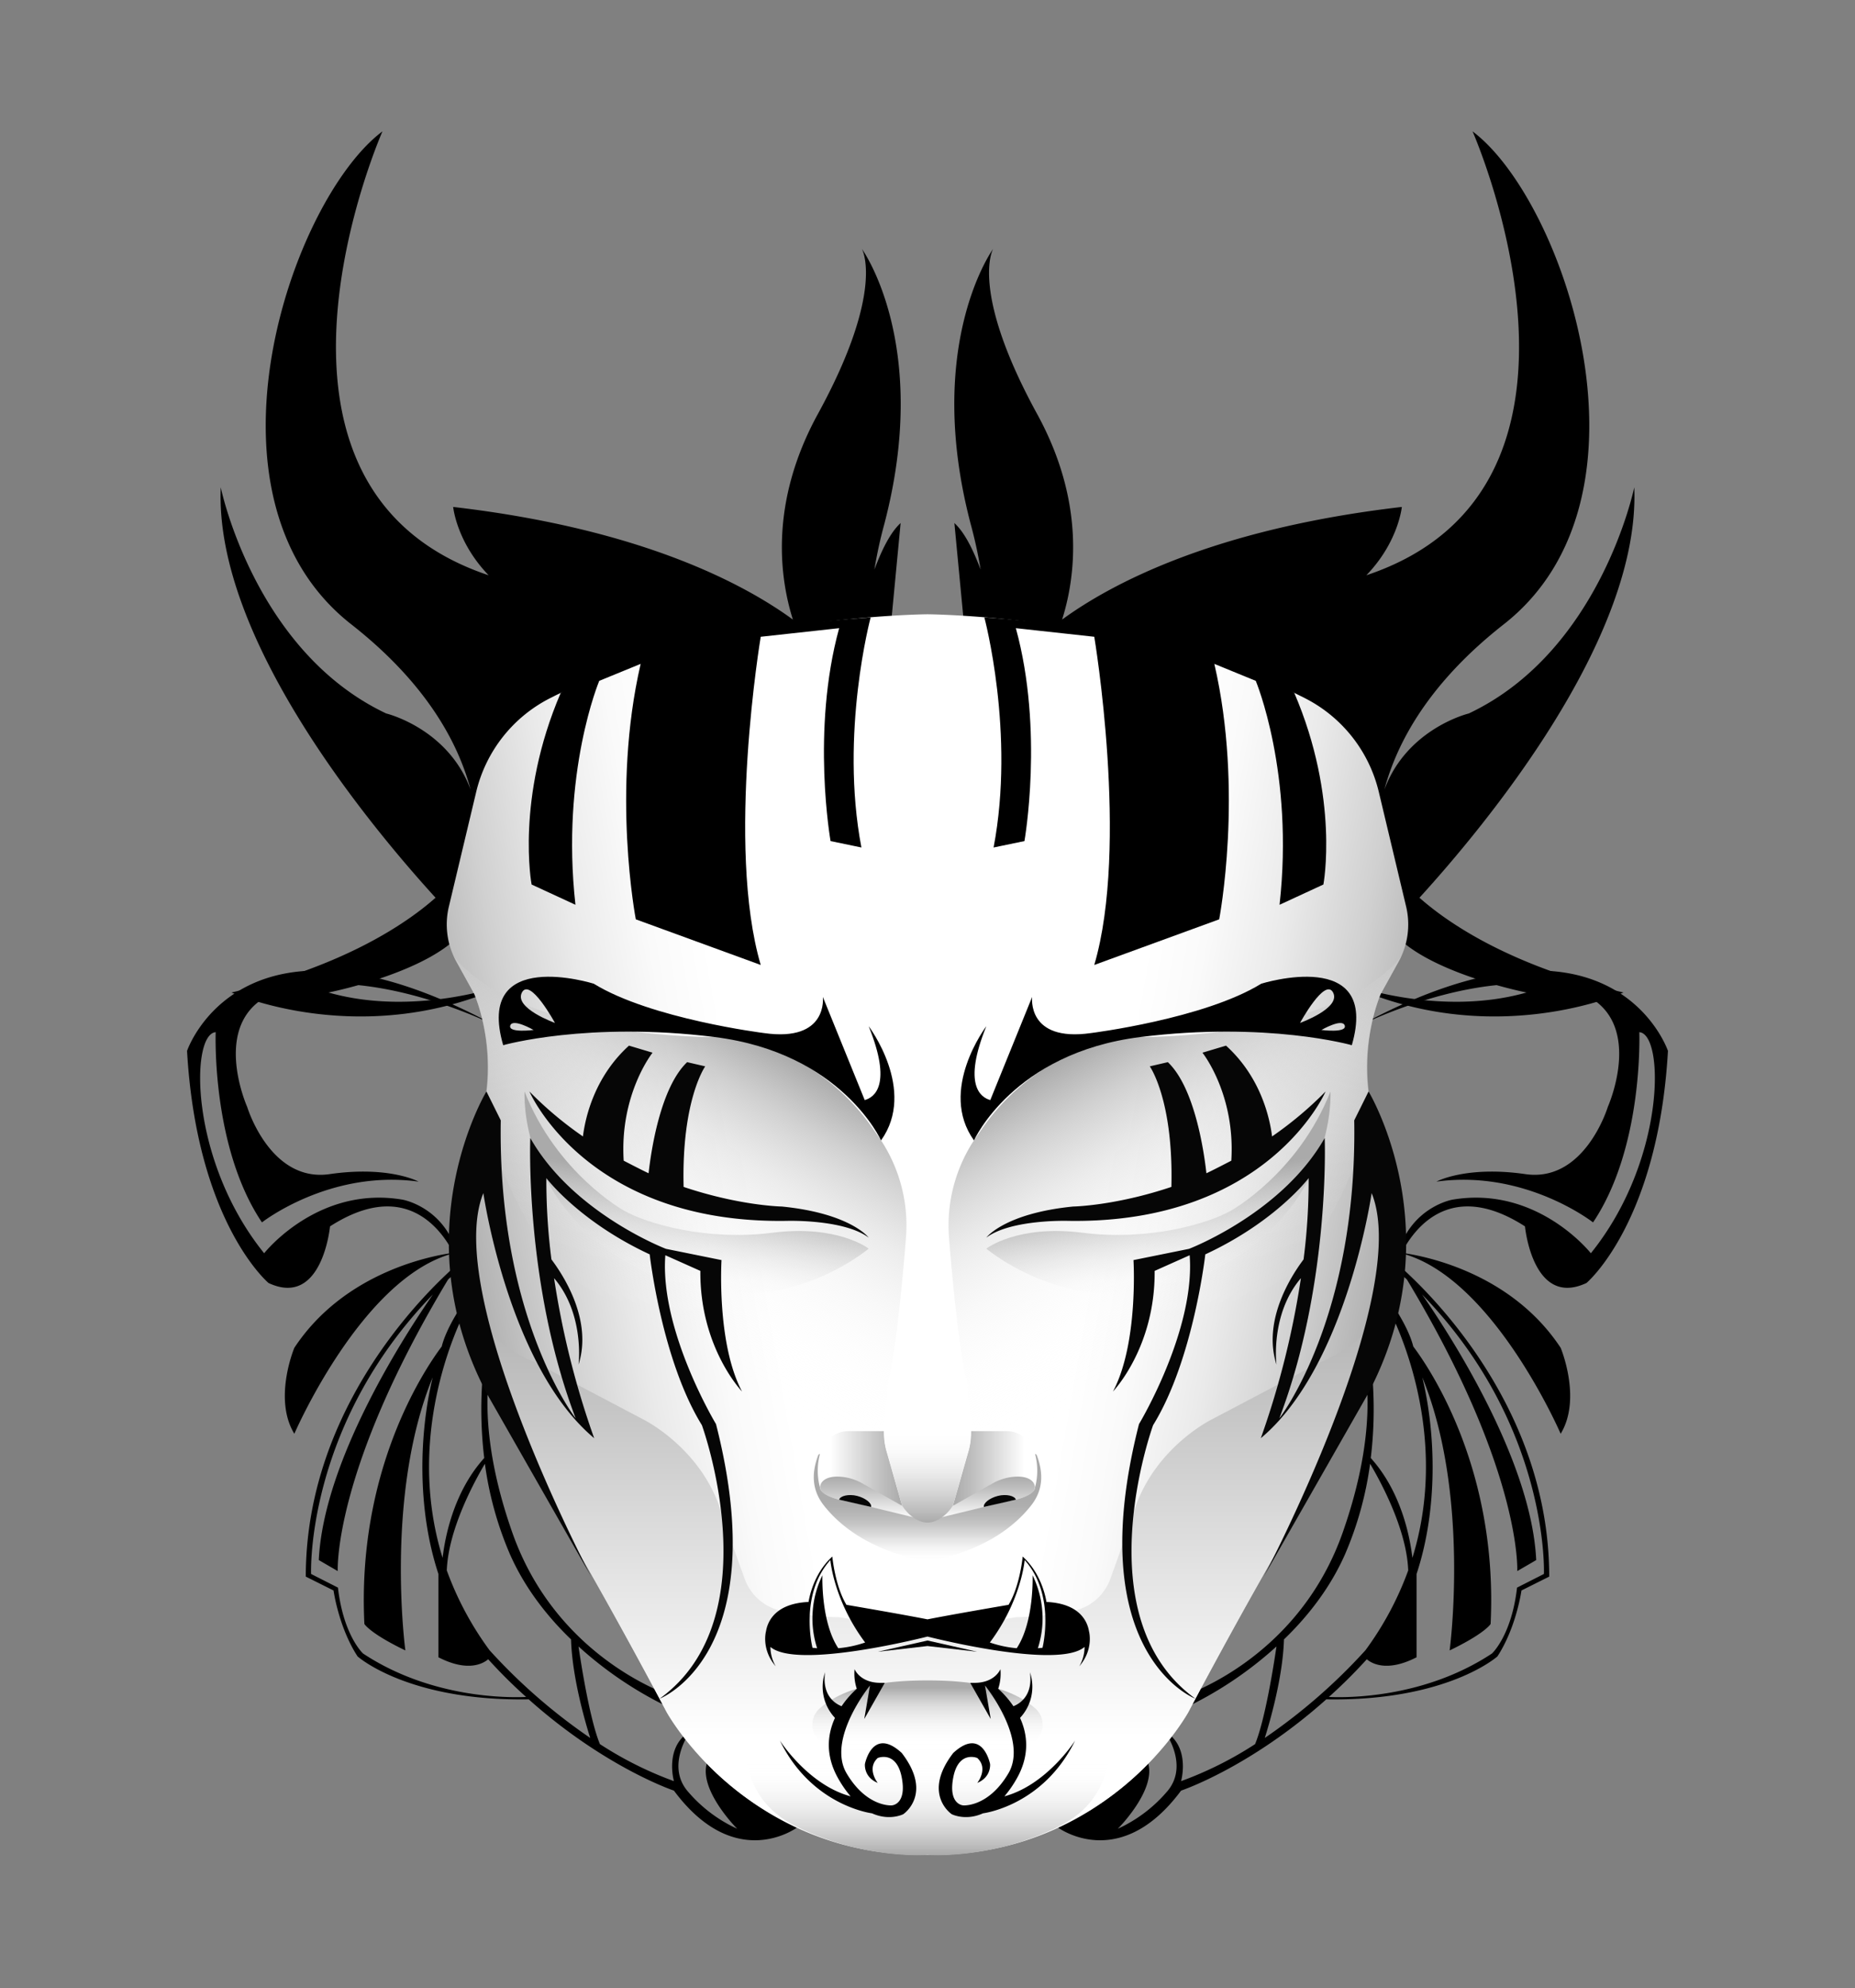
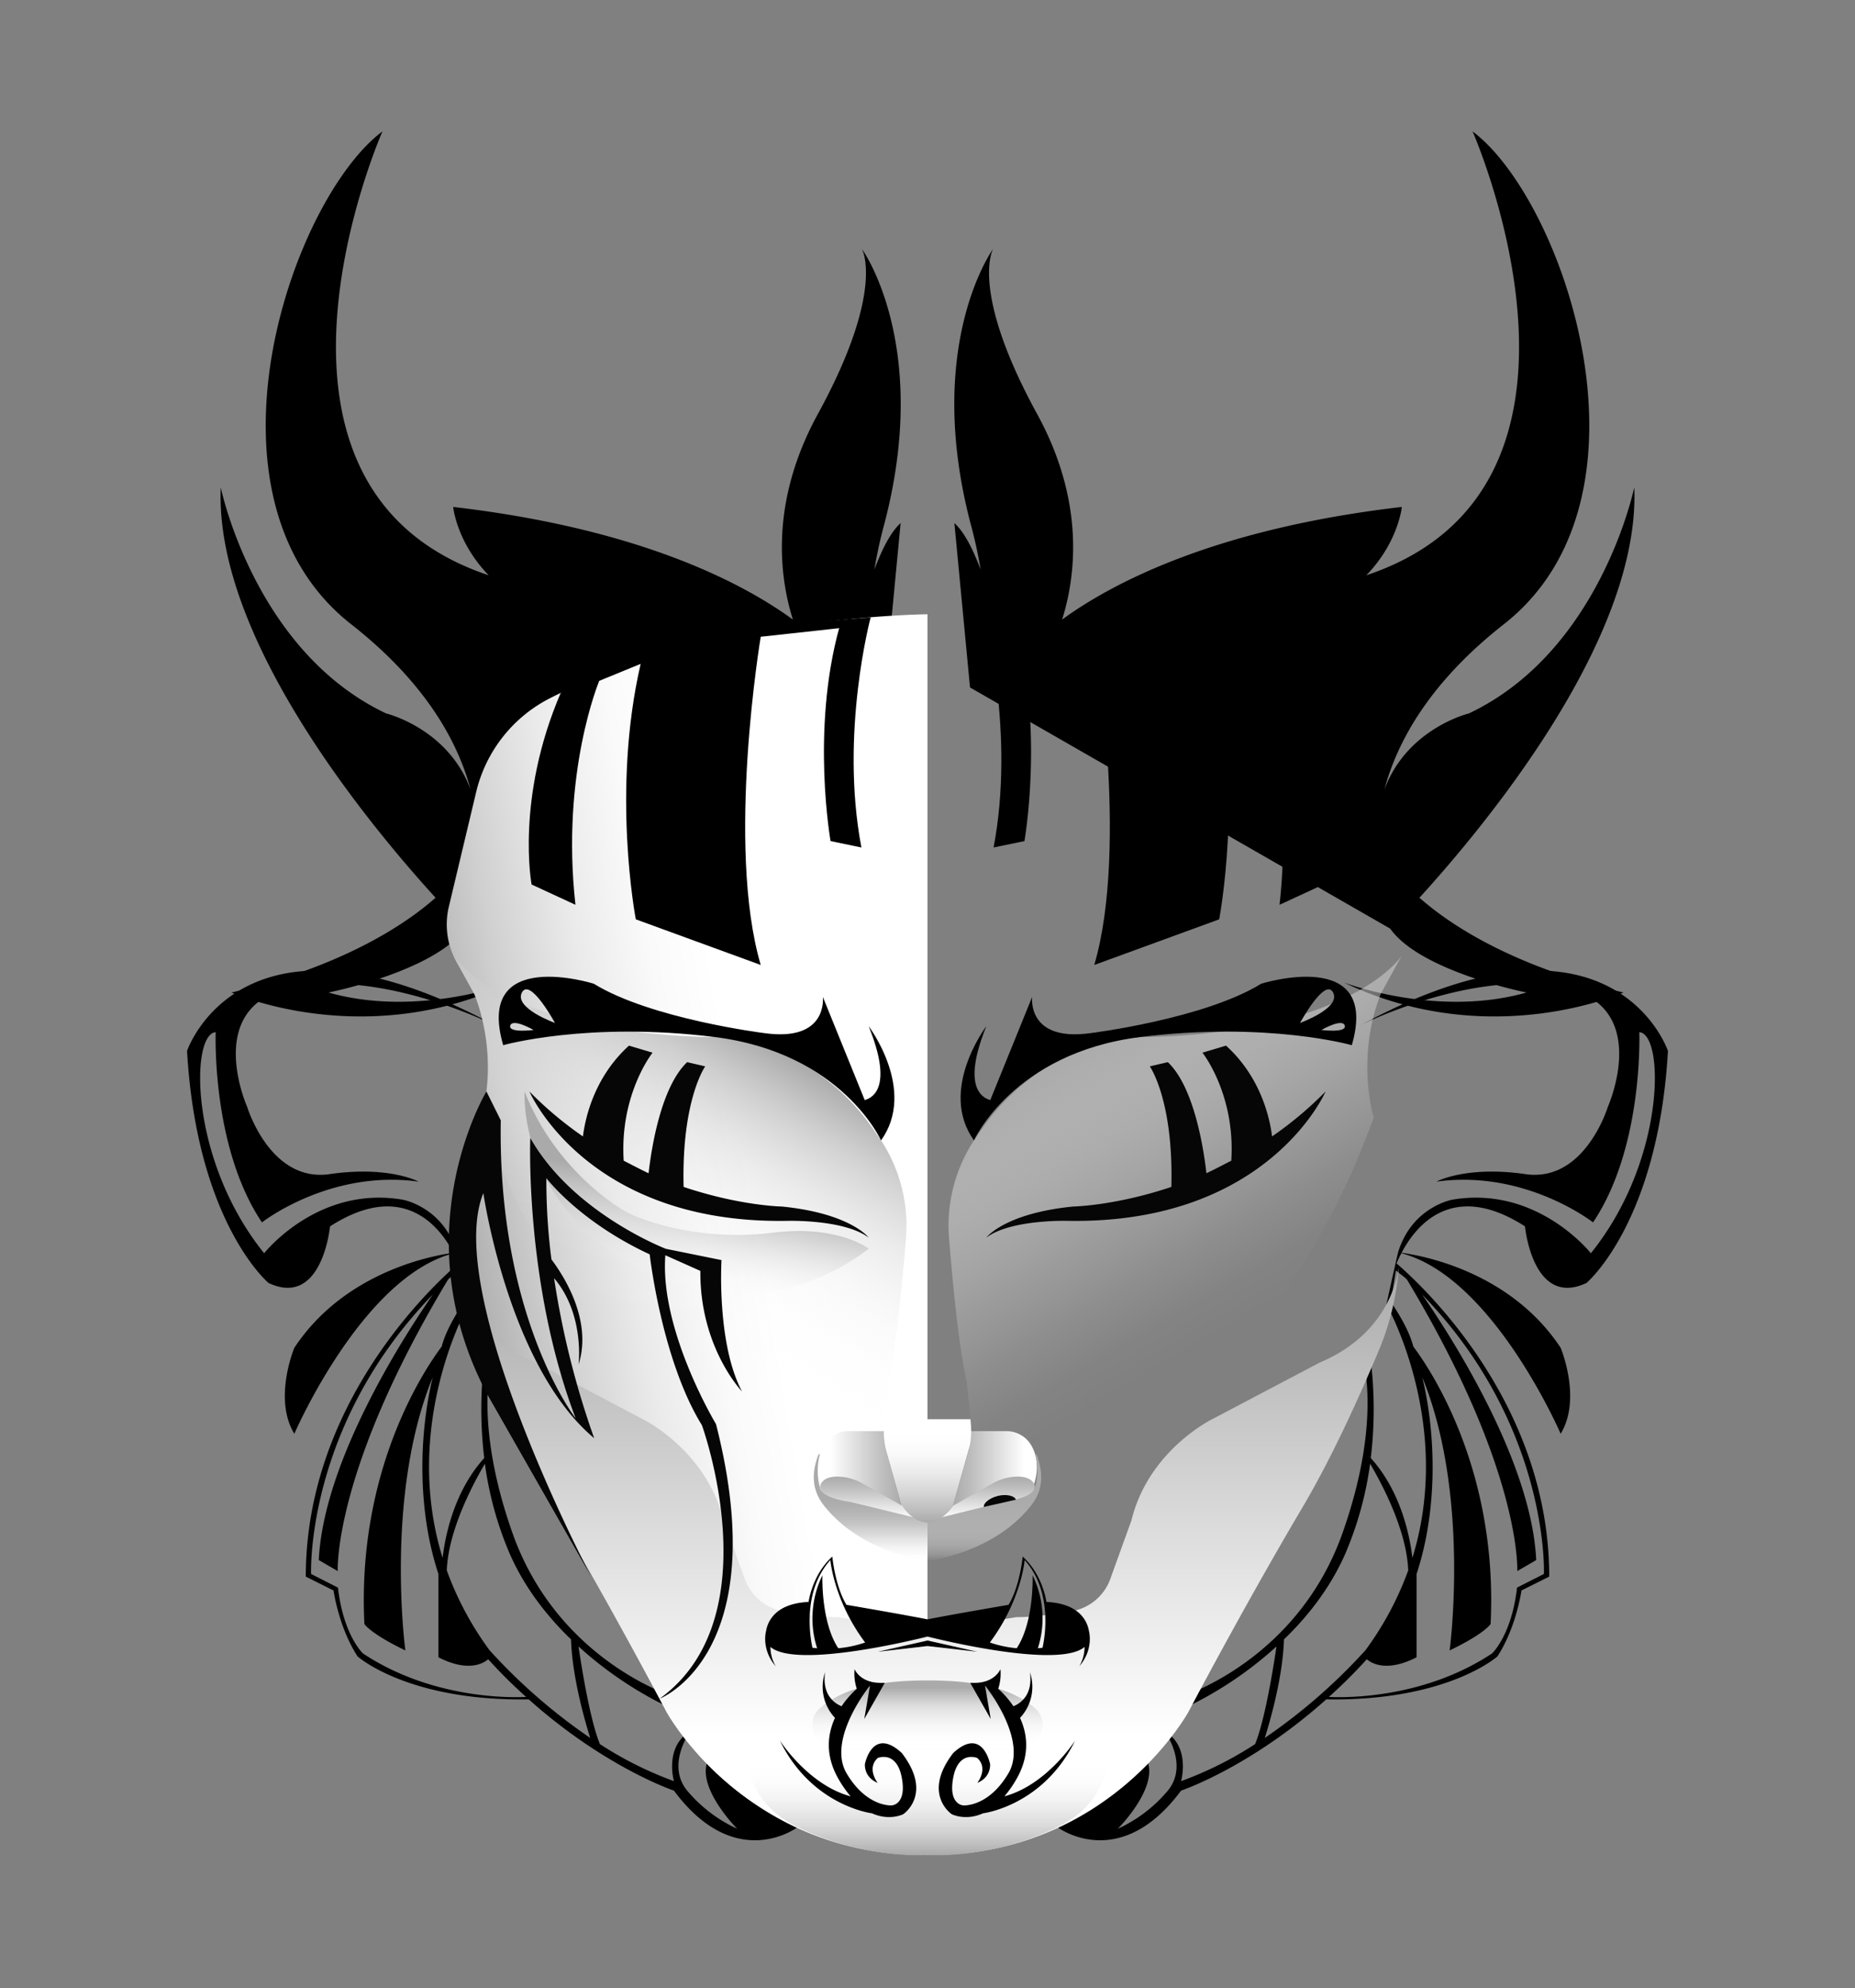
<svg xmlns="http://www.w3.org/2000/svg" viewBox="0 0 842 902">
  <rect x="0" y="0" width="842" height="902" fill="#808080" stroke="none" />
  <defs>
    <style> .cls-1{fill:#060606;}.cls-2{fill:url(#linear-gradient);}.cls-3{fill:url(#linear-gradient-2);}.cls-4{fill:url(#linear-gradient-3);}.cls-5{fill:url(#linear-gradient-4);}.cls-6{fill:url(#linear-gradient-5);}.cls-7{fill:url(#linear-gradient-6);}.cls-8{fill:url(#linear-gradient-7);}.cls-9{fill:url(#linear-gradient-8);}.cls-10{fill:url(#linear-gradient-9);}.cls-11{fill:url(#linear-gradient-10);} </style>
    <linearGradient id="linear-gradient" x1="209.77" y1="593.77" x2="468.51" y2="548.14" gradientUnits="userSpaceOnUse">
      <stop offset="0" stop-color="#aaa" />
      <stop offset="0.01" stop-color="#acacac" />
      <stop offset="0.16" stop-color="#d0d0d0" />
      <stop offset="0.3" stop-color="#eaeaea" />
      <stop offset="0.43" stop-color="#fafafa" />
      <stop offset="0.53" stop-color="#fff" />
    </linearGradient>
    <linearGradient id="linear-gradient-2" x1="314" y1="573.93" x2="314" y2="841.6" gradientUnits="userSpaceOnUse">
      <stop offset="0" stop-color="#aaa" />
      <stop offset="0.44" stop-color="#dbdbdb" />
      <stop offset="0.8" stop-color="#fff" />
    </linearGradient>
    <linearGradient id="linear-gradient-3" x1="369.19" y1="485.41" x2="275.93" y2="646.94" gradientUnits="userSpaceOnUse">
      <stop offset="0" stop-color="#aaa" />
      <stop offset="0.13" stop-color="silver" stop-opacity="0.74" />
      <stop offset="0.28" stop-color="#d7d7d7" stop-opacity="0.47" />
      <stop offset="0.42" stop-color="#e8e8e8" stop-opacity="0.27" />
      <stop offset="0.56" stop-color="#f5f5f5" stop-opacity="0.12" />
      <stop offset="0.68" stop-color="#fcfcfc" stop-opacity="0.03" />
      <stop offset="0.78" stop-color="#fff" stop-opacity="0" />
    </linearGradient>
    <linearGradient id="linear-gradient-4" x1="409.55" y1="666.27" x2="371.34" y2="666.27" gradientUnits="userSpaceOnUse">
      <stop offset="0" stop-color="#aaa" />
      <stop offset="0.25" stop-color="silver" />
      <stop offset="0.78" stop-color="#f7f7f7" />
      <stop offset="0.85" stop-color="#fff" />
    </linearGradient>
    <linearGradient id="linear-gradient-5" x1="394.32" y1="669.89" x2="394.32" y2="689.04" gradientUnits="userSpaceOnUse">
      <stop offset="0" stop-color="#aaa" />
      <stop offset="0.3" stop-color="silver" />
      <stop offset="0.92" stop-color="#f7f7f7" />
      <stop offset="1" stop-color="#fff" />
    </linearGradient>
    <linearGradient id="linear-gradient-6" x1="395.2" y1="659.62" x2="395.2" y2="708.24" gradientUnits="userSpaceOnUse">
      <stop offset="0.38" stop-color="#aaa" />
      <stop offset="0.48" stop-color="#acacac" stop-opacity="0.98" />
      <stop offset="0.58" stop-color="#b2b2b2" stop-opacity="0.91" />
      <stop offset="0.67" stop-color="#bbb" stop-opacity="0.8" />
      <stop offset="0.76" stop-color="#c8c8c8" stop-opacity="0.64" />
      <stop offset="0.85" stop-color="#dadada" stop-opacity="0.44" />
      <stop offset="0.94" stop-color="#eee" stop-opacity="0.2" />
      <stop offset="1" stop-color="#fff" stop-opacity="0" />
    </linearGradient>
    <linearGradient id="linear-gradient-7" x1="411.09" y1="690.84" x2="411.09" y2="643.92" gradientUnits="userSpaceOnUse">
      <stop offset="0" stop-color="#aaa" />
      <stop offset="0.06" stop-color="#b4b4b4" />
      <stop offset="0.28" stop-color="#d4d4d4" />
      <stop offset="0.49" stop-color="#ececec" />
      <stop offset="0.68" stop-color="#fafafa" />
      <stop offset="0.85" stop-color="#fff" />
    </linearGradient>
    <linearGradient id="linear-gradient-8" x1="379.82" y1="841.71" x2="379.82" y2="783.12" gradientUnits="userSpaceOnUse">
      <stop offset="0" stop-color="#aaa" />
      <stop offset="0.17" stop-color="silver" stop-opacity="0.75" />
      <stop offset="0.55" stop-color="#ededed" stop-opacity="0.21" />
      <stop offset="0.72" stop-color="#fff" stop-opacity="0" />
    </linearGradient>
    <linearGradient id="linear-gradient-9" x1="394.9" y1="762.41" x2="394.9" y2="803.85" gradientUnits="userSpaceOnUse">
      <stop offset="0.08" stop-color="#aaa" />
      <stop offset="0.26" stop-color="#c8c8c8" stop-opacity="0.65" />
      <stop offset="0.44" stop-color="#e0e0e0" stop-opacity="0.37" />
      <stop offset="0.59" stop-color="#f1f1f1" stop-opacity="0.17" />
      <stop offset="0.71" stop-color="#fbfbfb" stop-opacity="0.04" />
      <stop offset="0.79" stop-color="#fff" stop-opacity="0" />
    </linearGradient>
    <linearGradient id="linear-gradient-10" x1="319.93" y1="509.65" x2="306.85" y2="583.81" gradientUnits="userSpaceOnUse">
      <stop offset="0.37" stop-color="#aaa" />
      <stop offset="0.43" stop-color="#b1b1b1" stop-opacity="0.91" />
      <stop offset="1" stop-color="#fff" stop-opacity="0" />
    </linearGradient>
  </defs>
  <g>
    <path d="M211,421.3,401.7,311.9l7.1-74.6c-4.7,4.3-8.6,12.3-11.9,21.1a200.2,200.2,0,0,1,4.3-19.9c21.8-82-10-125.6-10-125.6s10.9,18.6-20,75c-22,40.2-17.3,74.2-11.3,93.2C337.7,264.9,291,239.9,205.7,230c0,0,1.5,15.9,16.1,31C102.3,221.1,173.6,59.6,173.6,59.6c-41.5,31.1-87.8,166.1-14.1,223.7,33.9,26.6,48.4,53.5,54.1,74.9-10.3-27.8-38.3-34.5-38.3-34.5-59.9-28.3-75.1-102.6-75.1-102.6-2.9,68.5,67.5,153.3,97.5,186.2-13.1,11.6-41.3,30.9-92.6,43,0,0,60.4,27.2,126.8-4.5,0,0-41.9,16.1-82.8,4.5C149.1,450.3,197.2,440.8,211,421.3Z" />
  </g>
  <g transform="scale(-1 1) translate(-842,0)">
    <path d="M211,421.3,401.7,311.9l7.1-74.6c-4.7,4.3-8.6,12.3-11.9,21.1a200.2,200.2,0,0,1,4.3-19.9c21.8-82-10-125.6-10-125.6s10.9,18.6-20,75c-22,40.2-17.3,74.2-11.3,93.2C337.7,264.9,291,239.9,205.7,230c0,0,1.5,15.9,16.1,31C102.3,221.1,173.6,59.6,173.6,59.6c-41.5,31.1-87.8,166.1-14.1,223.7,33.9,26.6,48.4,53.5,54.1,74.9-10.3-27.8-38.3-34.5-38.3-34.5-59.9-28.3-75.1-102.6-75.1-102.6-2.9,68.5,67.5,153.3,97.5,186.2-13.1,11.6-41.3,30.9-92.6,43,0,0,60.4,27.2,126.8-4.5,0,0-41.9,16.1-82.8,4.5C149.1,450.3,197.2,440.8,211,421.3Z" />
  </g>
  <g>
    <path d="M323.8,795.1c-11.9,11.9,10.8,34.6,10.8,34.6a65,65,0,0,1-22.7-17.3c-9.7-11.9,1.5-27,1.5-27-12,7-7.5,22.7-7.5,22.7a164.9,164.9,0,0,1-33.6-16.8c-4.6-11.2-8.5-36.1-9.7-44.3a170.9,170.9,0,0,0,43.3,28.7v-5.9s-52.9-16.2-73.4-74.6-6.7-87.3-6.7-87.3h-4.5s-5.2,23.3-1.5,53.6c-14.2,15.7-17.9,36.7-18.9,45.3-18.9-61.1,11.8-115,11.8-115s-4.9-22.1-5.3-23.6h0c-6.3-20.7-24.6-23.9-24.6-23.9-38.6-6.6-62.9,24.3-62.9,24.3-34-42.1-33.5-99.5-22-100.3,0,.7-1.9,52.2,21,86.3,0,0,30.7-24.1,71.1-18.5,0,0-13.4-7.3-40.4-3.4s-37.4-30.5-37.4-30.5S94.1,461.7,125.7,450c41.8-13.6,98.7,15.1,98.7,15.1C109.7,403.2,84.9,476.8,84.9,476.8c4.5,78.1,37,105.3,37,105.3,24.4,11.4,27.9-25.7,27.9-25.7,33-21.2,49.7-.1,56,12-8.4,1.1-49.1,8.1-72.2,43.1,0,0-9.7,23.1,0,39,0,0,30.7-71.1,72.3-81.9a44.6,44.6,0,0,1,2.2,4.6c-13,11.2-69.3,64.3-69.3,142.1l12.6,6.3s2.3,16.7,10.9,29.9c0,0,22.7,20.4,77.7,19.5,34.7,31,65.9,41.4,65.9,41.4C334,850.2,362,829,362,829Zm-159-44.9s-8.9-8.1-11.4-29.9l-12.2-6.2s-2.7-67.1,55.3-126.8c-11.4,16.4-49.6,74.4-51.8,120.5l8.6,5s-2.3-45.3,50.1-132.3c1.8-1.7,3.1-2.5,5-4.1l2.3,14.3s-7.9,11-10.2,20.2c-8.7,11.6-38.5,57-35.1,125.9,0,0,2.4,4.2,18.6,12,0,0-9.5-70.3,12.4-123.9-6.1,25.4-7.2,59.5,2.6,89.2v37.8c13.4,6.9,20.4,2.8,22.6.9a230.4,230.4,0,0,0,17.2,17.1C230.5,770.3,195.5,770.5,164.8,750.2Zm57.4-1.5a144,144,0,0,1-19.4-36.2c.7-19.1,13.1-41.3,17.3-48.4A156.3,156.3,0,0,0,231.4,705c6.8,15.5,17.1,28.5,27.8,38.8.5,17.3,6.5,37.7,8.7,44.7A258.2,258.2,0,0,1,222.2,748.7Z" />
  </g>
  <g transform="scale(-1 1) translate(-842,0)">
    <path d="M323.8,795.1c-11.9,11.9,10.8,34.6,10.8,34.6a65,65,0,0,1-22.7-17.3c-9.7-11.9,1.5-27,1.5-27-12,7-7.5,22.7-7.5,22.7a164.9,164.9,0,0,1-33.6-16.8c-4.6-11.2-8.5-36.1-9.7-44.3a170.9,170.9,0,0,0,43.3,28.7v-5.9s-52.9-16.2-73.4-74.6-6.7-87.3-6.7-87.3h-4.5s-5.2,23.3-1.5,53.6c-14.2,15.7-17.9,36.7-18.9,45.3-18.9-61.1,11.8-115,11.8-115s-4.9-22.1-5.3-23.6h0c-6.3-20.7-24.6-23.9-24.6-23.9-38.6-6.6-62.9,24.3-62.9,24.3-34-42.1-33.5-99.5-22-100.3,0,.7-1.9,52.2,21,86.3,0,0,30.7-24.1,71.1-18.5,0,0-13.4-7.3-40.4-3.4s-37.4-30.5-37.4-30.5S94.1,461.7,125.7,450c41.8-13.6,98.7,15.1,98.7,15.1C109.7,403.2,84.9,476.8,84.9,476.8c4.5,78.1,37,105.3,37,105.3,24.4,11.4,27.9-25.7,27.9-25.7,33-21.2,49.7-.1,56,12-8.4,1.1-49.1,8.1-72.2,43.1,0,0-9.7,23.1,0,39,0,0,30.7-71.1,72.3-81.9a44.6,44.6,0,0,1,2.2,4.6c-13,11.2-69.3,64.3-69.3,142.1l12.6,6.3s2.3,16.7,10.9,29.9c0,0,22.7,20.4,77.7,19.5,34.7,31,65.9,41.4,65.9,41.4C334,850.2,362,829,362,829Zm-159-44.9s-8.9-8.1-11.4-29.9l-12.2-6.2s-2.7-67.1,55.3-126.8c-11.4,16.4-49.6,74.4-51.8,120.5l8.6,5s-2.3-45.3,50.1-132.3c1.8-1.7,3.1-2.5,5-4.1l2.3,14.3s-7.9,11-10.2,20.2c-8.7,11.6-38.5,57-35.1,125.9,0,0,2.4,4.2,18.6,12,0,0-9.5-70.3,12.4-123.9-6.1,25.4-7.2,59.5,2.6,89.2v37.8c13.4,6.9,20.4,2.8,22.6.9a230.4,230.4,0,0,0,17.2,17.1C230.5,770.3,195.5,770.5,164.8,750.2Zm57.4-1.5a144,144,0,0,1-19.4-36.2c.7-19.1,13.1-41.3,17.3-48.4A156.3,156.3,0,0,0,231.4,705c6.8,15.5,17.1,28.5,27.8,38.8.5,17.3,6.5,37.7,8.7,44.7A258.2,258.2,0,0,1,222.2,748.7Z" />
  </g>
  <g>
    <path class="cls-2" d="M216.1,359.5l-12.4,52a34.9,34.9,0,0,0,3.5,24.9l8.1,14.6s11.6,26.1,3.1,56.2l-7.5,27.7a120.3,120.3,0,0,0,5,77.2c9.2,22,21.6,49.3,34.9,71.8,27,45.6,51.7,92.7,51.7,92.7s35.6,66.3,118.5,63.2V278.7s-97.8.6-171.2,38A64.5,64.5,0,0,0,216.1,359.5Z" />
    <path class="cls-3" d="M421,740.2V841.6c-82.4,1-118.5-65-118.5-65s-24.7-47.1-51.7-92.7c-13.3-22.5-25.7-49.8-34.9-71.8a120.2,120.2,0,0,1-8.9-38.2s1.6,29.9,36,44.3l48.8,25.7s28.8,14,36.6,45.8l9.6,26.6A22.7,22.7,0,0,0,355.5,731c7.7,1.3,17.4,2.7,25.2,2.7Z" />
    <path class="cls-4" d="M205.7,433.5s21.7,34.7,115.7,37c0,0,16.2-1.1,36.9,8.9a99.2,99.2,0,0,1,37.1,31.5l2.8,4a70.4,70.4,0,0,1,13,47c-1.7,21.2-4.5,49.8-7.9,64.4L401.7,641a59.4,59.4,0,0,0,1.7,22.2l4.1,15.4a15.8,15.8,0,0,0,12.7,11.6h.8v40.4l-93.5-72.4A326.8,326.8,0,0,1,223.2,519.4l-4.8-12.2s8.4-26.7-3.1-56.2Z" />
    <path class="cls-5" d="M409.5,683.2l-7.4-25.8a35.7,35.7,0,0,1-.7-8.1H385.2a13.1,13.1,0,0,0-11.4,6.6c-2.2,3.9-3.6,9.7-1.2,17.4Z" />
    <path class="cls-6" d="M372.6,673.3s1.2-3.9,9-3.3a23.8,23.8,0,0,1,10,3.1l17.9,10.1a17.5,17.5,0,0,0,3.2,3.5,13.3,13.3,0,0,0,3.7,2.3l-26.9-6.7-6.6-1.5C378.7,680,370.5,677.8,372.6,673.3Z" />
    <path class="cls-7" d="M372.2,659.6a29.3,29.3,0,0,0,0,15.3s-.5,4.3,13.8,6.5l29.5,7.2s2.9,2.1,5.5,1.7v17.9s-29.7-3.3-46.9-25c-5.2-6.5-6.1-14-2.7-23C371.5,659.9,371.9,659.8,372.2,659.6Z" />
-     <path class="cls-1" d="M380.9,680.4c.4-1.7,4.3-2.7,8.2-1.7s6.7,3.4,6.3,5" />
    <path class="cls-8" d="M421,690.8s-6.1.4-11.5-7.6l-7.6-26.9s-1.3-4.5-.4-12.4H421Z" />
    <path class="cls-9" d="M421,841.6s-28.2,2.3-59-12.6-22.3-45.9-22.3-45.9l81.3,8Z" />
    <path class="cls-10" d="M372.2,775c8.3-7.1,21.2-12.6,48.8-12.6v41.5l-45-12.1A9.7,9.7,0,0,1,372.2,775Z" />
    <path class="cls-11" d="M394.3,566.5s-14.1-11-43.8-7.2-56.9-4.1-67.4-10.1c0,0-30.5-17-45-54,0,0-3.3,52.6,53.6,81.5S394.3,566.5,394.3,566.5Z" />
  </g>
  <g transform="scale(-1 1) translate(-842,0)">
-     <path class="cls-2" d="M216.1,359.5l-12.4,52a34.9,34.9,0,0,0,3.5,24.9l8.1,14.6s11.6,26.1,3.1,56.2l-7.5,27.7a120.3,120.3,0,0,0,5,77.2c9.2,22,21.6,49.3,34.9,71.8,27,45.6,51.7,92.7,51.7,92.7s35.6,66.3,118.5,63.2V278.7s-97.8.6-171.2,38A64.5,64.5,0,0,0,216.1,359.5Z" />
    <path class="cls-3" d="M421,740.2V841.6c-82.4,1-118.5-65-118.5-65s-24.7-47.1-51.7-92.7c-13.3-22.5-25.7-49.8-34.9-71.8a120.2,120.2,0,0,1-8.9-38.2s1.6,29.9,36,44.3l48.8,25.7s28.8,14,36.6,45.8l9.6,26.6A22.7,22.7,0,0,0,355.5,731c7.7,1.3,17.4,2.7,25.2,2.7Z" />
    <path class="cls-4" d="M205.7,433.5s21.7,34.7,115.7,37c0,0,16.2-1.1,36.9,8.9a99.2,99.2,0,0,1,37.1,31.5l2.8,4a70.4,70.4,0,0,1,13,47c-1.7,21.2-4.5,49.8-7.9,64.4L401.7,641a59.4,59.4,0,0,0,1.7,22.2l4.1,15.4a15.8,15.8,0,0,0,12.7,11.6h.8v40.4l-93.5-72.4A326.8,326.8,0,0,1,223.2,519.4l-4.8-12.2s8.4-26.7-3.1-56.2Z" />
    <path class="cls-5" d="M409.5,683.2l-7.4-25.8a35.7,35.7,0,0,1-.7-8.1H385.2a13.1,13.1,0,0,0-11.4,6.6c-2.2,3.9-3.6,9.7-1.2,17.4Z" />
    <path class="cls-6" d="M372.6,673.3s1.2-3.9,9-3.3a23.8,23.8,0,0,1,10,3.1l17.9,10.1a17.5,17.5,0,0,0,3.2,3.5,13.3,13.3,0,0,0,3.7,2.3l-26.9-6.7-6.6-1.5C378.7,680,370.5,677.8,372.6,673.3Z" />
    <path class="cls-7" d="M372.2,659.6a29.3,29.3,0,0,0,0,15.3s-.5,4.3,13.8,6.5l29.5,7.2s2.9,2.1,5.5,1.7v17.9s-29.7-3.3-46.9-25c-5.2-6.5-6.1-14-2.7-23C371.5,659.9,371.9,659.8,372.2,659.6Z" />
    <path class="cls-1" d="M380.9,680.4c.4-1.7,4.3-2.7,8.2-1.7s6.7,3.4,6.3,5" />
    <path class="cls-8" d="M421,690.8s-6.1.4-11.5-7.6l-7.6-26.9s-1.3-4.5-.4-12.4H421Z" />
    <path class="cls-9" d="M421,841.6s-28.2,2.3-59-12.6-22.3-45.9-22.3-45.9l81.3,8Z" />
    <path class="cls-10" d="M372.2,775c8.3-7.1,21.2-12.6,48.8-12.6v41.5l-45-12.1A9.7,9.7,0,0,1,372.2,775Z" />
-     <path class="cls-11" d="M394.3,566.5s-14.1-11-43.8-7.2-56.9-4.1-67.4-10.1c0,0-30.5-17-45-54,0,0-3.3,52.6,53.6,81.5S394.3,566.5,394.3,566.5Z" />
  </g>
  <g>
    <path class="cls-1" d="M302,569.5l15.9,7.1c-.3,34.8,18.9,54.7,18.9,54.7-11.6-21.8-9.3-59.6-9.3-59.6l-25.2-5.1s-42.2-16.1-61.6-50.3c0,0-2.6,66.4,20.6,127.2,0,0-35.5-45.3-34-135.2l-6.5-13.1s-38.8,64.1.6,137.8l46.9,82.2s-67.6-127.9-48.9-173.9c0,0,11.3,78.6,50.3,111.2a388.5,388.5,0,0,1-18.2-72.6c14,16.4,11.1,39.2,11.1,39.2,6.5-20.3-7.1-40.8-12.3-47.7a279.1,279.1,0,0,1-2.3-36.9s14.8,19.7,46.9,34.6c0,0,5.4,47.9,23.7,77.5,0,0,31.8,87.3-19.2,124.1,0,0,52.3-19.9,25.6-124.6C325,646.1,299.4,603.7,302,569.5Z" />
  </g>
  <g transform="scale(-1 1) translate(-842,0)">
-     <path class="cls-1" d="M302,569.5l15.9,7.1c-.3,34.8,18.9,54.7,18.9,54.7-11.6-21.8-9.3-59.6-9.3-59.6l-25.2-5.1s-42.2-16.1-61.6-50.3c0,0-2.6,66.4,20.6,127.2,0,0-35.5-45.3-34-135.2l-6.5-13.1s-38.8,64.1.6,137.8l46.9,82.2s-67.6-127.9-48.9-173.9c0,0,11.3,78.6,50.3,111.2a388.5,388.5,0,0,1-18.2-72.6c14,16.4,11.1,39.2,11.1,39.2,6.5-20.3-7.1-40.8-12.3-47.7a279.1,279.1,0,0,1-2.3-36.9s14.8,19.7,46.9,34.6c0,0,5.4,47.9,23.7,77.5,0,0,31.8,87.3-19.2,124.1,0,0,52.3-19.9,25.6-124.6C325,646.1,299.4,603.7,302,569.5Z" />
-   </g>
+     </g>
  <g>
    <path id="eye_10-2" data-name="eye 10" class="cls-1" d="M354.9,547.4s-19-.3-44.6-8.9c-1-39.5,9.8-54.7,9.8-54.7l-8.2-1.9c-12.2,11.6-16.4,40.5-17.5,50.4-3-1.4-8.2-4.1-11.3-5.7-1.9-30.2,13.1-49,13.1-49l-10.7-3.2c-15.9,14.4-19.9,33.1-20.9,41.2a166.5,166.5,0,0,1-24.3-20.4s25.9,60.2,116.9,58.7c0,0,25.9-.8,37.1,7.6C394.3,561.5,386.1,550.5,354.9,547.4Z" />
  </g>
  <g transform="scale(-1 1) translate(-842,0)">
    <path id="eye_10-2" data-name="eye 10" class="cls-1" d="M354.9,547.4s-19-.3-44.6-8.9c-1-39.5,9.8-54.7,9.8-54.7l-8.2-1.9c-12.2,11.6-16.4,40.5-17.5,50.4-3-1.4-8.2-4.1-11.3-5.7-1.9-30.2,13.1-49,13.1-49l-10.7-3.2c-15.9,14.4-19.9,33.1-20.9,41.2a166.5,166.5,0,0,1-24.3-20.4s25.9,60.2,116.9,58.7c0,0,25.9-.8,37.1,7.6C394.3,561.5,386.1,550.5,354.9,547.4Z" />
  </g>
  <g>
    <path d="M394.3,465.6c10.8,26.6,2.6,32.3-1.8,33.5l-19-46.8s2.6,20.6-26.7,16.4c0,0-51.3-6.4-77.3-22.4,0,0-54.1-17-41.1,27.9,0,0,38.3-10.9,96-3.7s75.5,46.9,75.5,46.9C416.3,494.6,394.3,465.6,394.3,465.6Zm-162.7-.3c1.1-3.5,10.6,2,10.6,2S230.6,468.8,231.6,465.3Zm5.3-15c3.7-7,15,13.8,15,13.8S233.2,457.4,236.9,450.3Z" />
  </g>
  <g transform="scale(-1 1) translate(-842,0)">
    <path d="M394.3,465.6c10.8,26.6,2.6,32.3-1.8,33.5l-19-46.8s2.6,20.6-26.7,16.4c0,0-51.3-6.4-77.3-22.4,0,0-54.1-17-41.1,27.9,0,0,38.3-10.9,96-3.7s75.5,46.9,75.5,46.9C416.3,494.6,394.3,465.6,394.3,465.6Zm-162.7-.3c1.1-3.5,10.6,2,10.6,2S230.6,468.8,231.6,465.3Zm5.3-15c3.7-7,15,13.8,15,13.8S233.2,457.4,236.9,450.3Z" />
  </g>
  <g>
    <path d="M241.3,401.3s-7.4-38.9,13.2-86.9c0,0,30.2-26.4,140.7-34.3,0,0-14.1,52.5-4.2,104.4l-14-2.9s-8.9-50.1,3.9-96.6l-35.6,3.9s-15.9,94.8,0,148.9l-56.7-20.7s-11.2-58.1,2.2-115.9L272,308.9s-17.5,41.6-10.8,101.6Z" />
  </g>
  <g transform="scale(-1 1) translate(-842,0)">
    <path d="M241.3,401.3s-7.4-38.9,13.2-86.9c0,0,30.2-26.4,140.7-34.3,0,0-14.1,52.5-4.2,104.4l-14-2.9s-8.9-50.1,3.9-96.6l-35.6,3.9s-15.9,94.8,0,148.9l-56.7-20.7s-11.2-58.1,2.2-115.9L272,308.9s-17.5,41.6-10.8,101.6Z" />
  </g>
  <g>
    <polygon points="421 744.3 398.4 749.4 421 746.8 421 744.3" />
    <path d="M421,742.5v-7.8s-8.2-1.7-36.8-6.6c-5.2-8.6-6.4-21.9-6.4-21.9-8,7.3-10.2,17.2-10.8,20.6-15.2.7-18.6,9-19.3,13.3,0,0-2.3,8.1,4.4,15.9a17.6,17.6,0,0,1-2.4-8.8C361.9,757.7,421,742.5,421,742.5Zm-44.1-34.7s1.5,18.3,15.8,37.4a51.9,51.9,0,0,1-12.2,2.6c-8-12.1-7.2-33.1-7.2-33.1a44.4,44.4,0,0,0-2.4,33.1l-2.1-.2S362.7,723.6,376.9,707.8Z" />
  </g>
  <g transform="scale(-1 1) translate(-842,0)">
    <polygon points="421 744.3 398.4 749.4 421 746.8 421 744.3" />
    <path d="M421,742.5v-7.8s-8.2-1.7-36.8-6.6c-5.2-8.6-6.4-21.9-6.4-21.9-8,7.3-10.2,17.2-10.8,20.6-15.2.7-18.6,9-19.3,13.3,0,0-2.3,8.1,4.4,15.9a17.6,17.6,0,0,1-2.4-8.8C361.9,757.7,421,742.5,421,742.5Zm-44.1-34.7s1.5,18.3,15.8,37.4a51.9,51.9,0,0,1-12.2,2.6c-8-12.1-7.2-33.1-7.2-33.1a44.4,44.4,0,0,0-2.4,33.1l-2.1-.2S362.7,723.6,376.9,707.8Z" />
  </g>
  <g>
    <path d="M409.3,795.3c-13.3-12.2-16.7,5-16.7,5s-.7,5.9,5.8,8.6c0,0-5.2-6.5,0-11.3,0,0,8.5-3.6,10.9,8.8s-4.5,12.7-4.5,12.7-11.3,1-20.5-14.5,10.6-39.9,10.6-39.9l-2.6,15.2,9.3-16.4h-1.5c-9.7.2-12.2-6.2-12.2-6.2a21.9,21.9,0,0,0,1,8.9,42.6,42.6,0,0,0-6.9,7.9c-3.3-1.3-8.9-5.2-7.5-15.4a20.6,20.6,0,0,0,4.5,20.7c-3.3,7.2-4.7,16.9,1.7,27.9a51.2,51.2,0,0,0,5.4,7.7c-19.3-5.2-32.1-25.3-32.1-25.3,14.5,29.7,41.8,33,41.8,33h0c8,3.6,14.2.4,14.2.4S423.7,814,409.3,795.3Z" />
    <path d="M400.1,763.6h0Z" />
  </g>
  <g transform="scale(-1 1) translate(-842,0)">
    <path d="M409.3,795.3c-13.3-12.2-16.7,5-16.7,5s-.7,5.9,5.8,8.6c0,0-5.2-6.5,0-11.3,0,0,8.5-3.6,10.9,8.8s-4.5,12.7-4.5,12.7-11.3,1-20.5-14.5,10.6-39.9,10.6-39.9l-2.6,15.2,9.3-16.4h-1.5c-9.7.2-12.2-6.2-12.2-6.2a21.9,21.9,0,0,0,1,8.9,42.6,42.6,0,0,0-6.9,7.9c-3.3-1.3-8.9-5.2-7.5-15.4a20.6,20.6,0,0,0,4.5,20.7c-3.3,7.2-4.7,16.9,1.7,27.9a51.2,51.2,0,0,0,5.4,7.7c-19.3-5.2-32.1-25.3-32.1-25.3,14.5,29.7,41.8,33,41.8,33h0c8,3.6,14.2.4,14.2.4S423.7,814,409.3,795.3Z" />
-     <path d="M400.1,763.6h0Z" />
+     <path d="M400.1,763.6Z" />
  </g>
</svg>